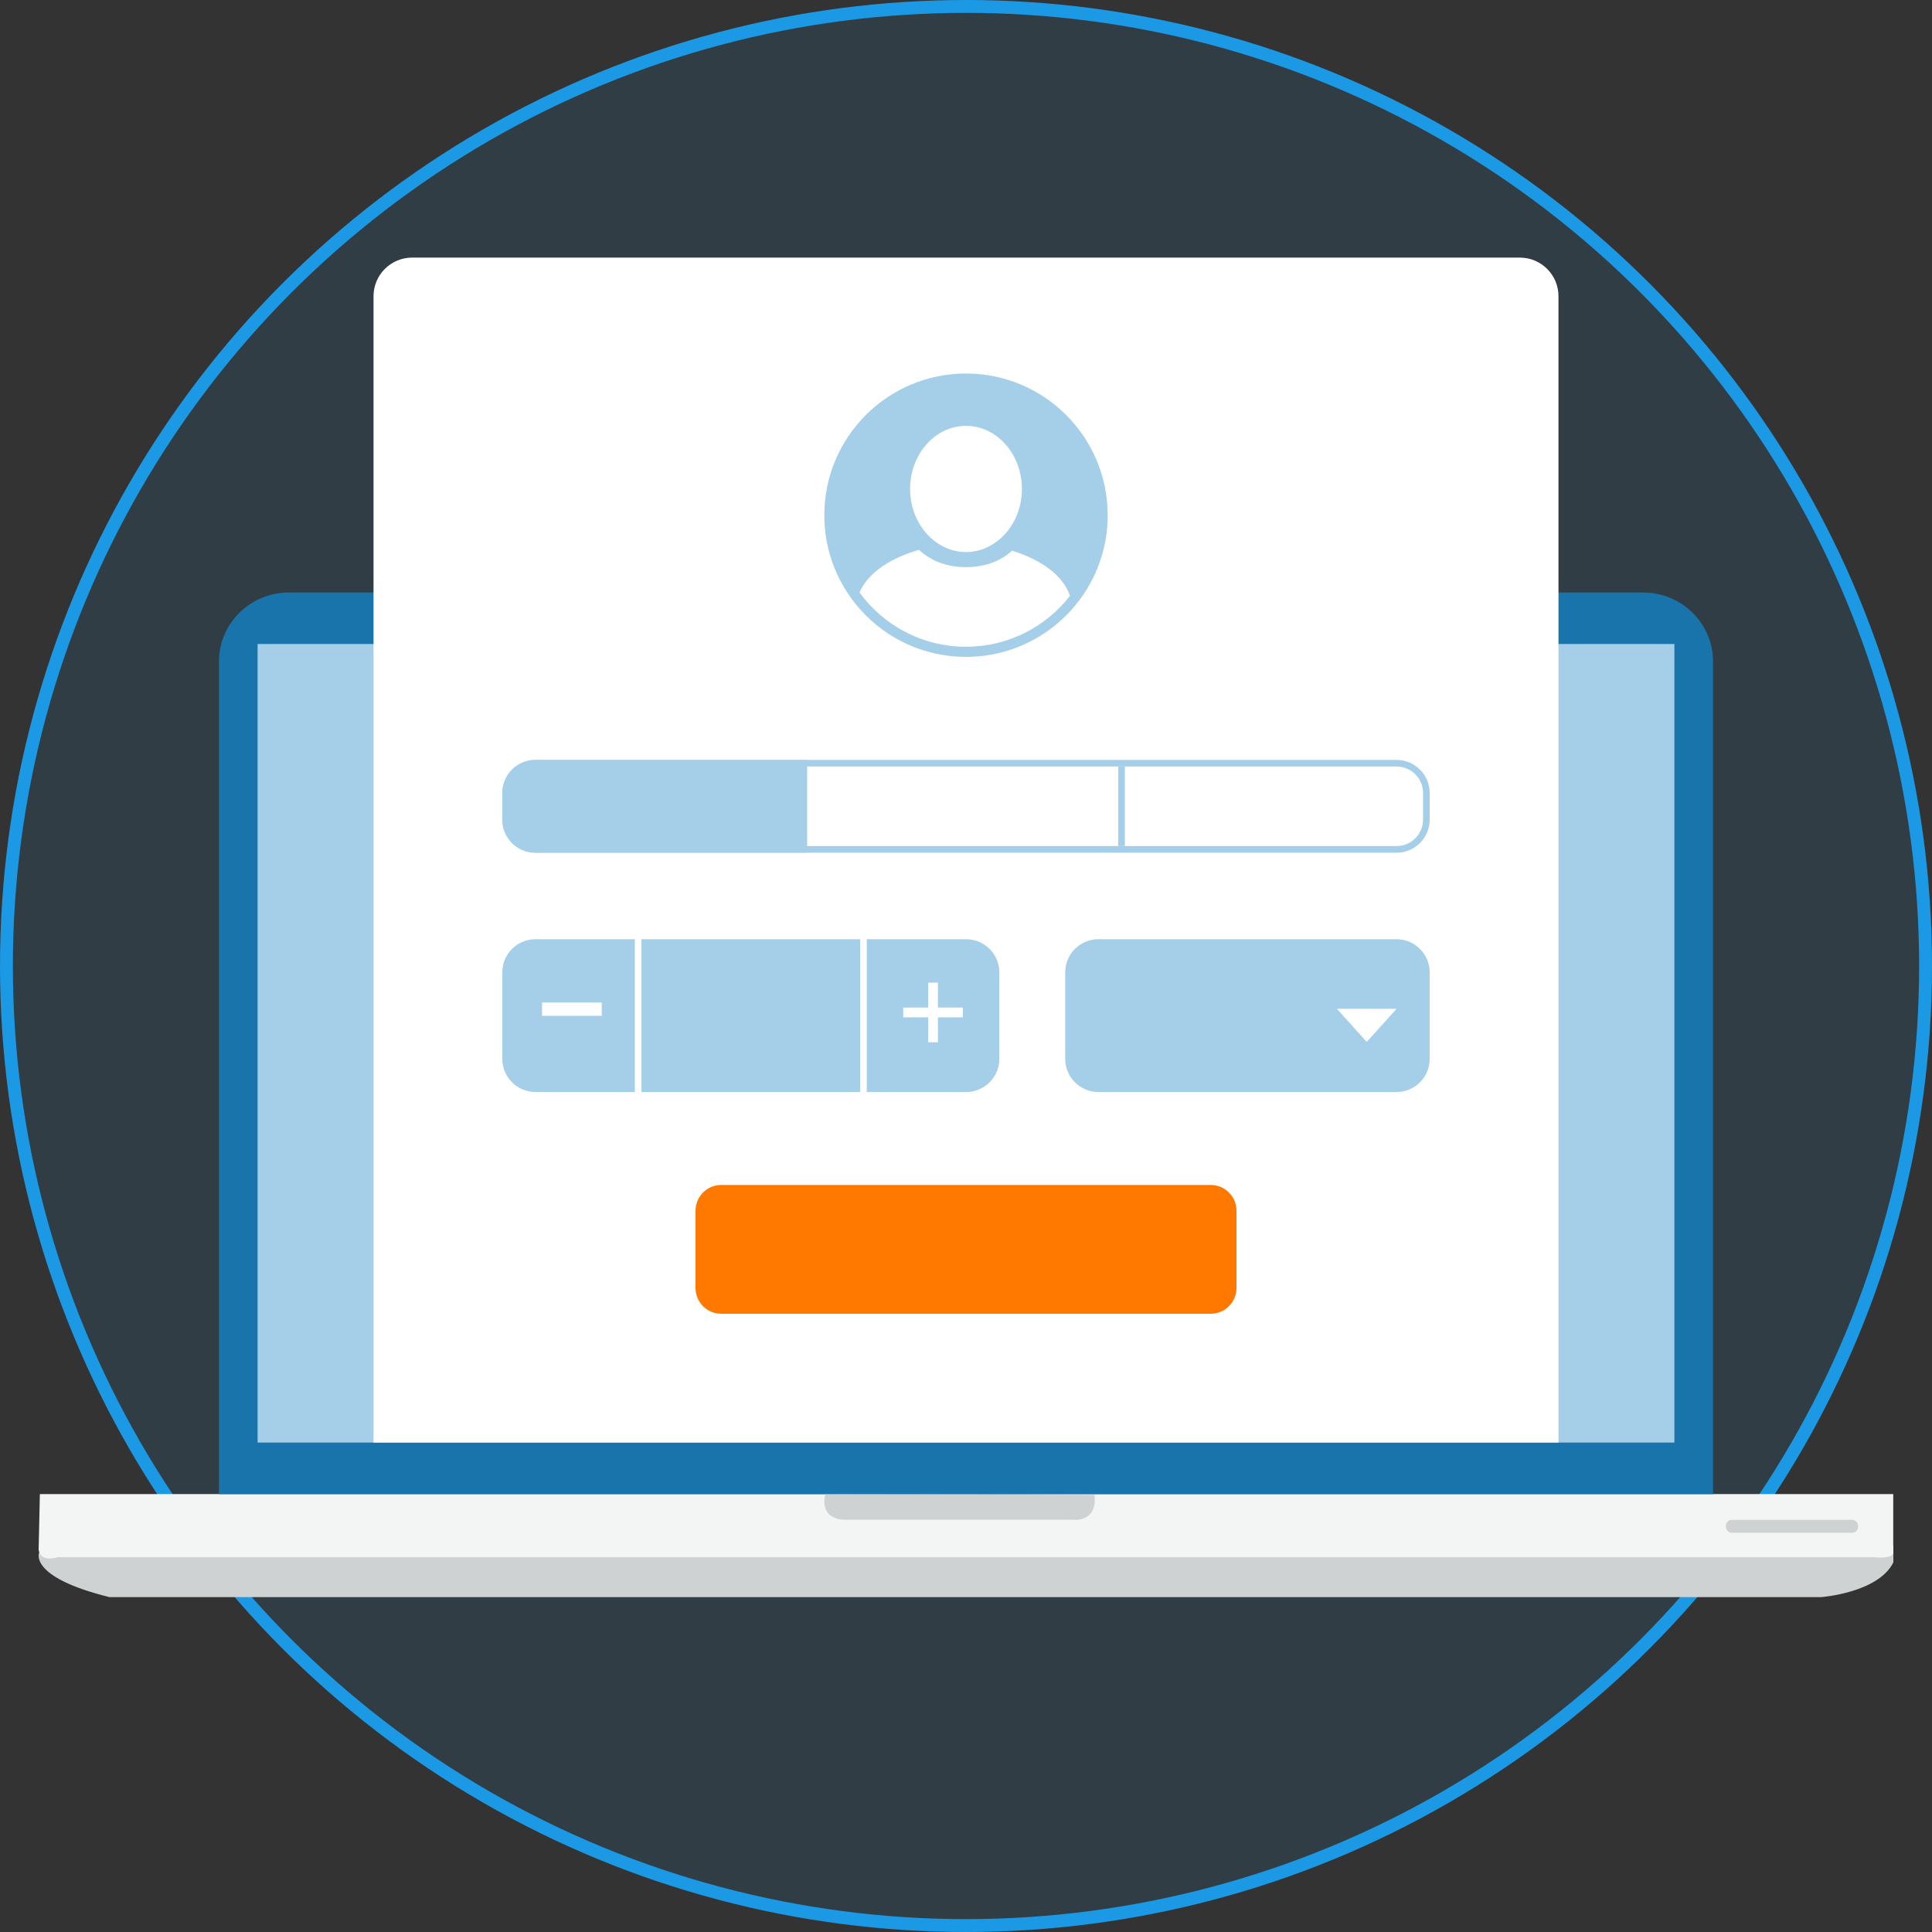
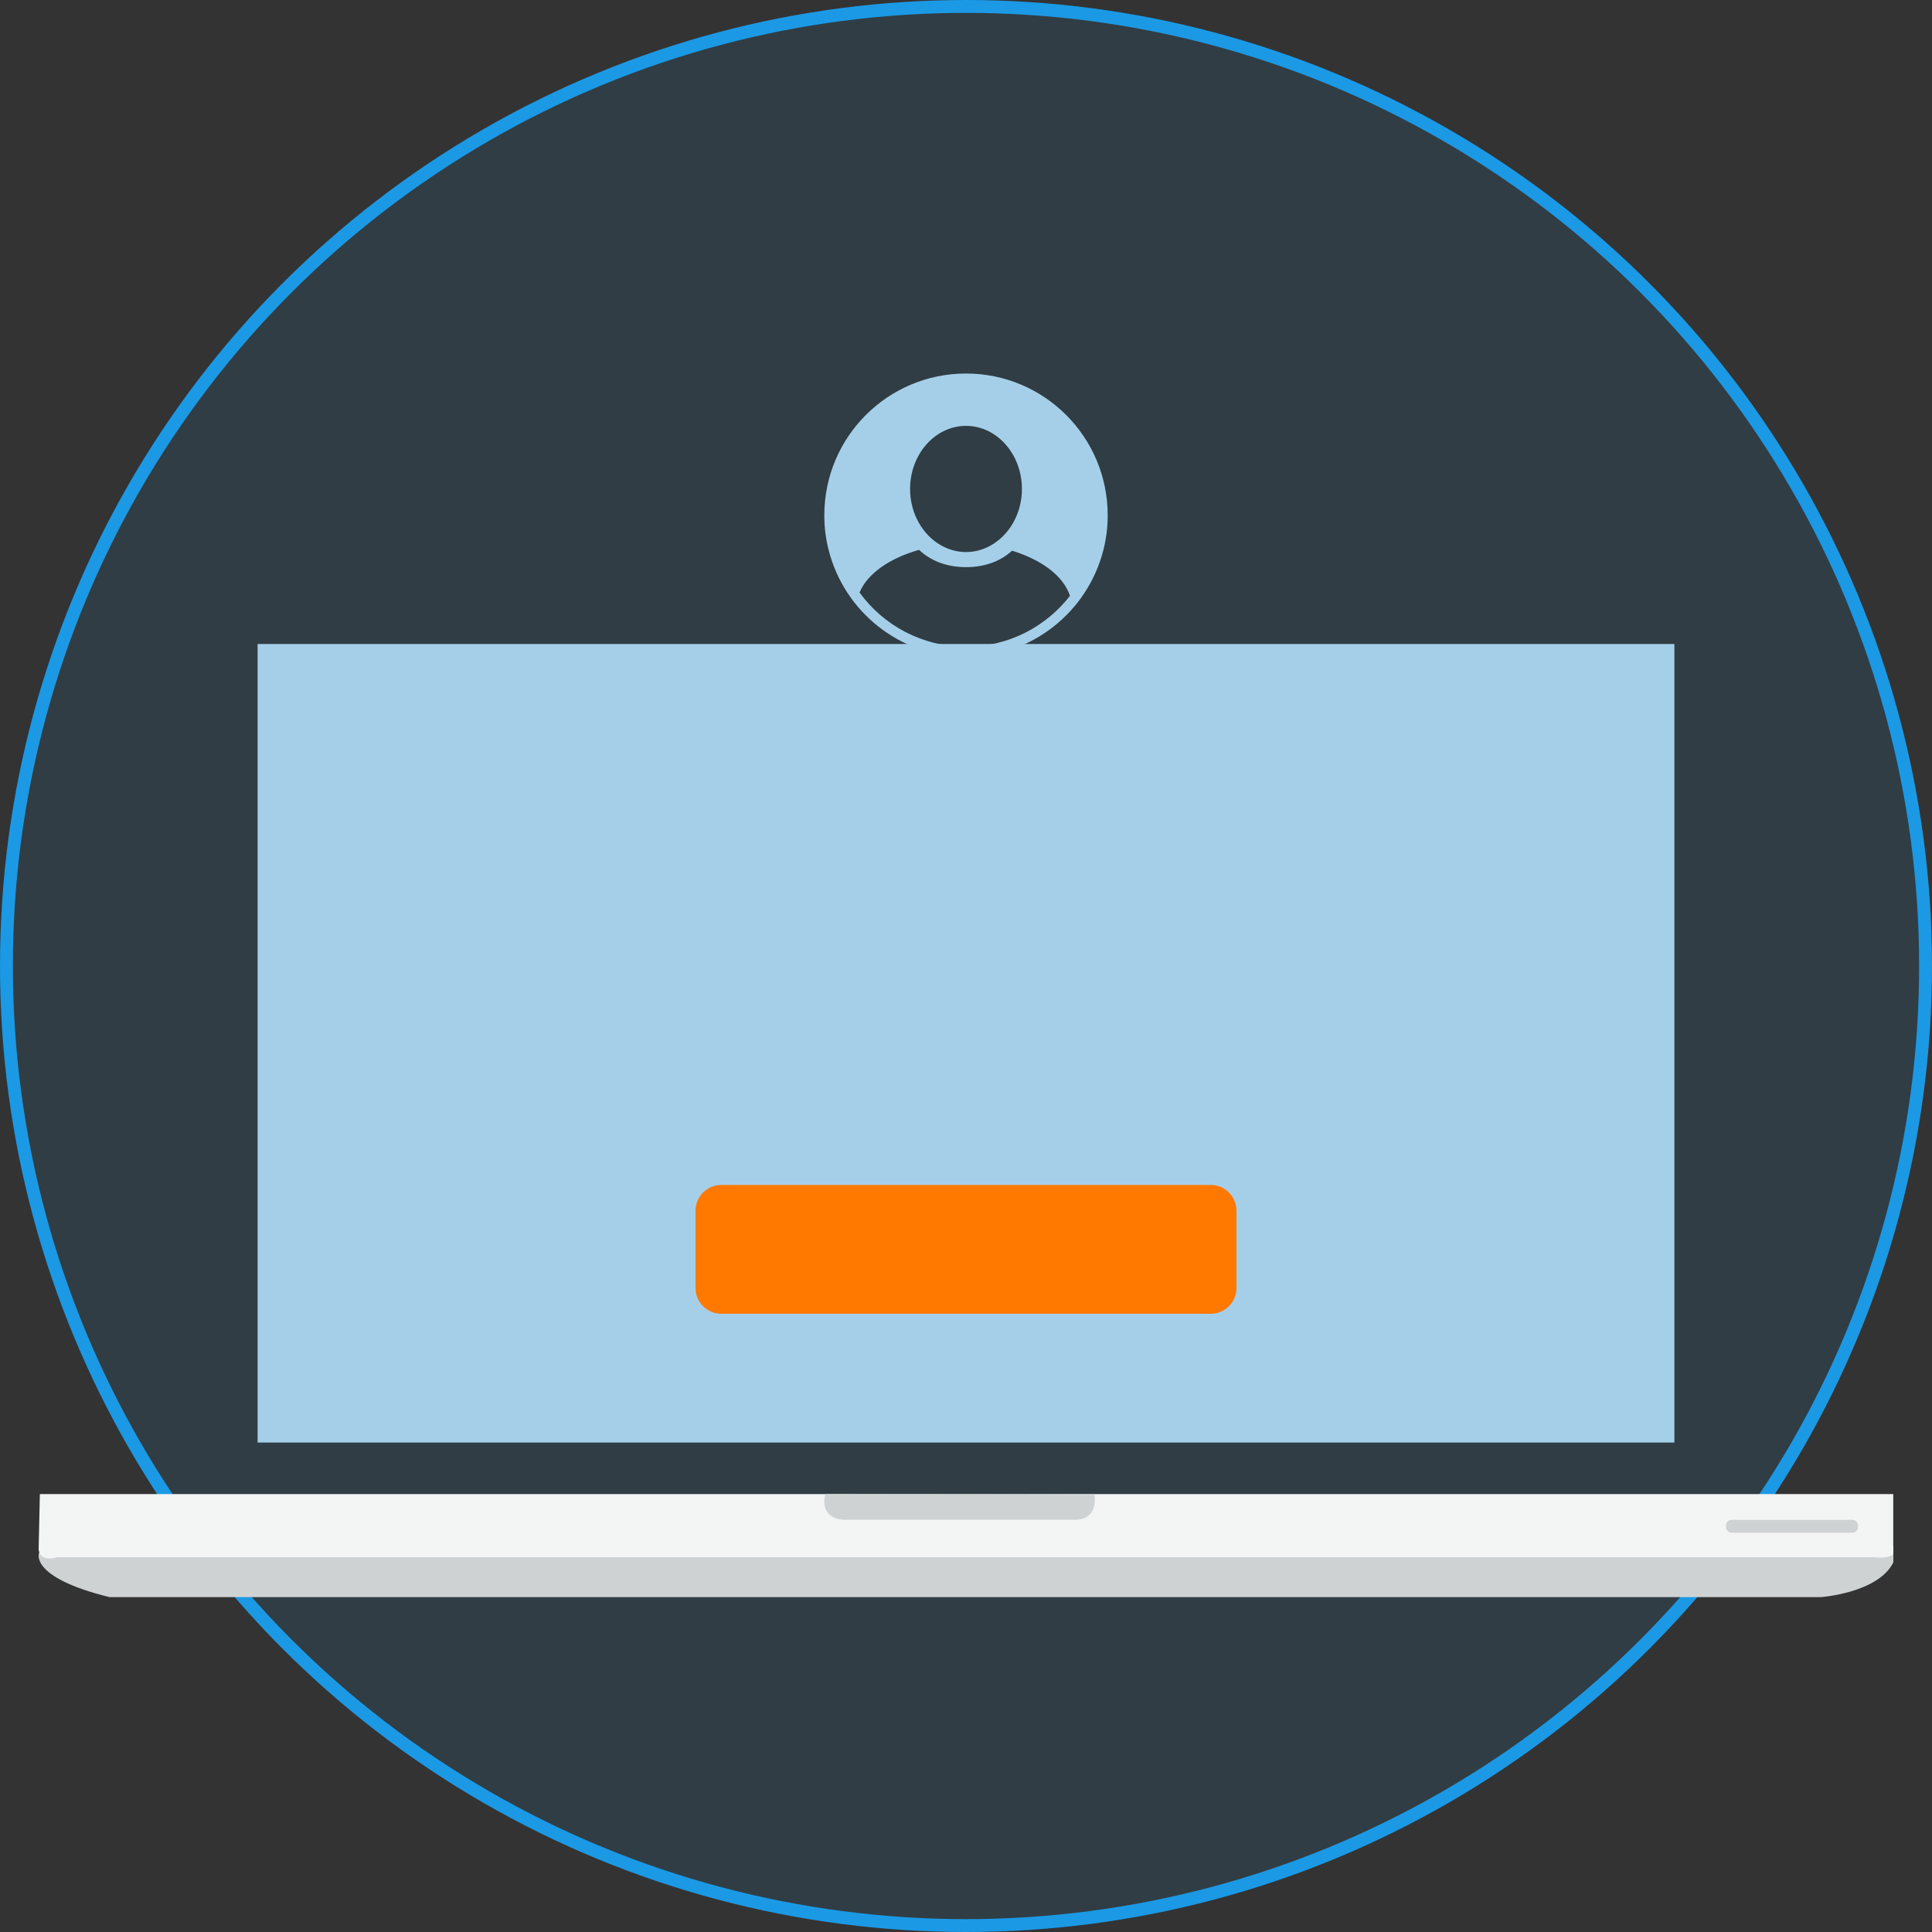
<svg xmlns="http://www.w3.org/2000/svg" width="150" height="150" viewBox="0 0 150 150" fill="none">
  <rect x="0" y="0" width="150" height="150" fill="#333333" stroke="none" />
  <g id="4 Work done">
    <circle id="Oval Copy 6" cx="75" cy="75" r="74.5" fill="#1B99E5" fill-opacity="0.1" stroke="#1B99E5" />
    <g id="Picture">
      <path id="Path" d="M3.043 120.541C3.043 120.541 2.15 122.428 8.499 124H141.384C141.384 124 145.83 123.677 147 121.301V120L3.043 120.541Z" fill="#CFD2D3" />
      <path id="Path_2" d="M3.095 116H146.991V120.456C146.991 120.456 147.207 121.053 145.513 120.904H4.448C4.448 120.904 3.123 121.353 3 120.308L3.095 116Z" fill="#F3F4F4" />
      <path id="Path_3" d="M144.259 118.506C144.279 118.756 144.096 118.975 143.847 119H134.415C134.165 118.975 133.982 118.756 134.002 118.506C133.977 118.253 134.162 118.027 134.415 118H143.847C144.1 118.027 144.284 118.253 144.259 118.506Z" fill="#CFD2D3" />
      <path id="Path_4" d="M64.084 116C64.084 116 63.489 117.813 65.467 117.993H83.33C83.33 117.993 85.23 118.219 84.977 116.061L64.084 116Z" fill="#CFD2D3" />
      <path id="Path_5" d="M85.594 120.718V120.672C85.593 120.687 85.593 120.703 85.594 120.718Z" fill="url(#paint0_linear_1_5132)" />
-       <path id="Path_6" d="M133 116V51.337C132.992 48.393 130.568 46.009 127.574 46H22.428C19.434 46.009 17.009 48.393 17 51.337V116H133Z" fill="#1974AB" />
      <rect id="Rectangle" x="20" y="50" width="110" height="62" fill="#A5CFE9" />
    </g>
    <g id="Form">
-       <path id="Rectangle_2" d="M29 23C29 21.343 30.343 20 32 20H118C119.657 20 121 21.343 121 23V112H29V23Z" fill="white" />
      <g id="Inputs">
        <path id="Rectangle_3" d="M54 94C54 92.895 54.895 92 56 92H94C95.105 92 96 92.895 96 94V100C96 101.105 95.105 102 94 102H56C54.895 102 54 101.105 54 100V94Z" fill="#FF7800" />
        <g id="Group 20">
          <path id="Subtract" fill-rule="evenodd" clip-rule="evenodd" d="M85.275 72.92C83.855 72.92 82.703 74.072 82.703 75.493V82.21C82.703 83.631 83.855 84.783 85.275 84.783H108.428C109.848 84.783 111 83.631 111 82.21V75.493C111 74.072 109.848 72.92 108.428 72.92H85.275ZM103.797 78.323L106.112 80.895L108.428 78.323H103.797Z" fill="#A5CFE9" />
          <g id="Subtract_2">
-             <path fill-rule="evenodd" clip-rule="evenodd" d="M49.29 72.92H41.572C40.152 72.92 39 74.072 39 75.493V82.21C39 83.631 40.152 84.783 41.572 84.783H49.29V72.92ZM42.087 78.866H46.717V77.837H42.087V78.866Z" fill="#A5CFE9" />
            <path d="M49.804 84.783V72.92H66.783V84.783H49.804Z" fill="#A5CFE9" />
-             <path fill-rule="evenodd" clip-rule="evenodd" d="M67.297 84.783V72.92H75.014C76.435 72.92 77.587 74.072 77.587 75.493V82.21C77.587 83.631 76.435 84.783 75.014 84.783H67.297ZM72.064 76.293H72.82V78.23H74.757V78.987H72.82V80.924H72.064V78.987H70.127V78.23H72.064V76.293Z" fill="#A5CFE9" />
          </g>
          <g id="Vector">
-             <path fill-rule="evenodd" clip-rule="evenodd" d="M41.569 59C40.151 59 39 60.151 39 61.57V63.633C39 65.054 40.15 66.203 41.569 66.203H108.431C109.849 66.203 111 65.052 111 63.633V61.57C111 60.149 109.85 59 108.431 59H41.569ZM39.514 63.633V61.57C39.514 60.435 40.435 59.514 41.569 59.514H108.431C109.566 59.514 110.486 60.434 110.486 61.57V63.633C110.486 64.768 109.565 65.688 108.431 65.688H41.569C40.434 65.688 39.514 64.769 39.514 63.633Z" fill="#A5CFE9" />
            <path d="M86.819 59.514H87.333V65.688H86.819V59.514Z" fill="#A5CFE9" />
            <path d="M39 61.572C39 60.152 40.152 59 41.572 59H62.667V66.203H41.572C40.152 66.203 39 65.051 39 63.63V61.572Z" fill="#A5CFE9" />
          </g>
          <path id="Union" fill-rule="evenodd" clip-rule="evenodd" d="M85.648 42.772C84.419 47.505 80.118 51 75 51C69.859 51 65.542 47.473 64.336 42.707C64.117 41.861 64 40.968 64 40.031C64 40.026 64 40.021 64 40.016C64 40.01 64 40.005 64 40C64 33.925 68.925 29 75 29C81.075 29 86 33.925 86 40C86 40.005 86 40.01 86 40.016C86 40.021 86 40.026 86 40.031C86 40.991 85.878 41.906 85.648 42.772ZM83.073 46.258C81.205 48.665 78.283 50.214 75 50.214C71.601 50.214 68.59 48.554 66.734 46.001C67.367 44.501 69.087 43.339 71.352 42.69C72.337 43.61 73.609 44.033 75 44.033C76.358 44.033 77.605 43.638 78.58 42.756C80.859 43.461 82.55 44.694 83.073 46.258ZM73.049 42.333C73.636 42.668 74.298 42.862 75 42.862C75.676 42.862 76.314 42.681 76.886 42.369C78.337 41.575 79.342 39.901 79.342 37.963C79.342 35.262 77.394 33.064 75 33.064C72.606 33.064 70.658 35.262 70.658 37.963C70.658 39.872 71.633 41.525 73.049 42.333Z" fill="#A5CFE9" />
        </g>
      </g>
    </g>
  </g>
  <defs>
    <linearGradient id="paint0_linear_1_5132" x1="85.615" y1="120.718" x2="85.615" y2="120.672" gradientUnits="userSpaceOnUse">
      <stop offset="0.02" stop-color="#5F6767" />
      <stop offset="0.48" stop-color="#676B6C" />
      <stop offset="0.51" stop-color="#717576" />
      <stop offset="0.62" stop-color="#878A8B" />
      <stop offset="0.72" stop-color="#949899" />
      <stop offset="0.81" stop-color="#999C9D" />
    </linearGradient>
  </defs>
</svg>